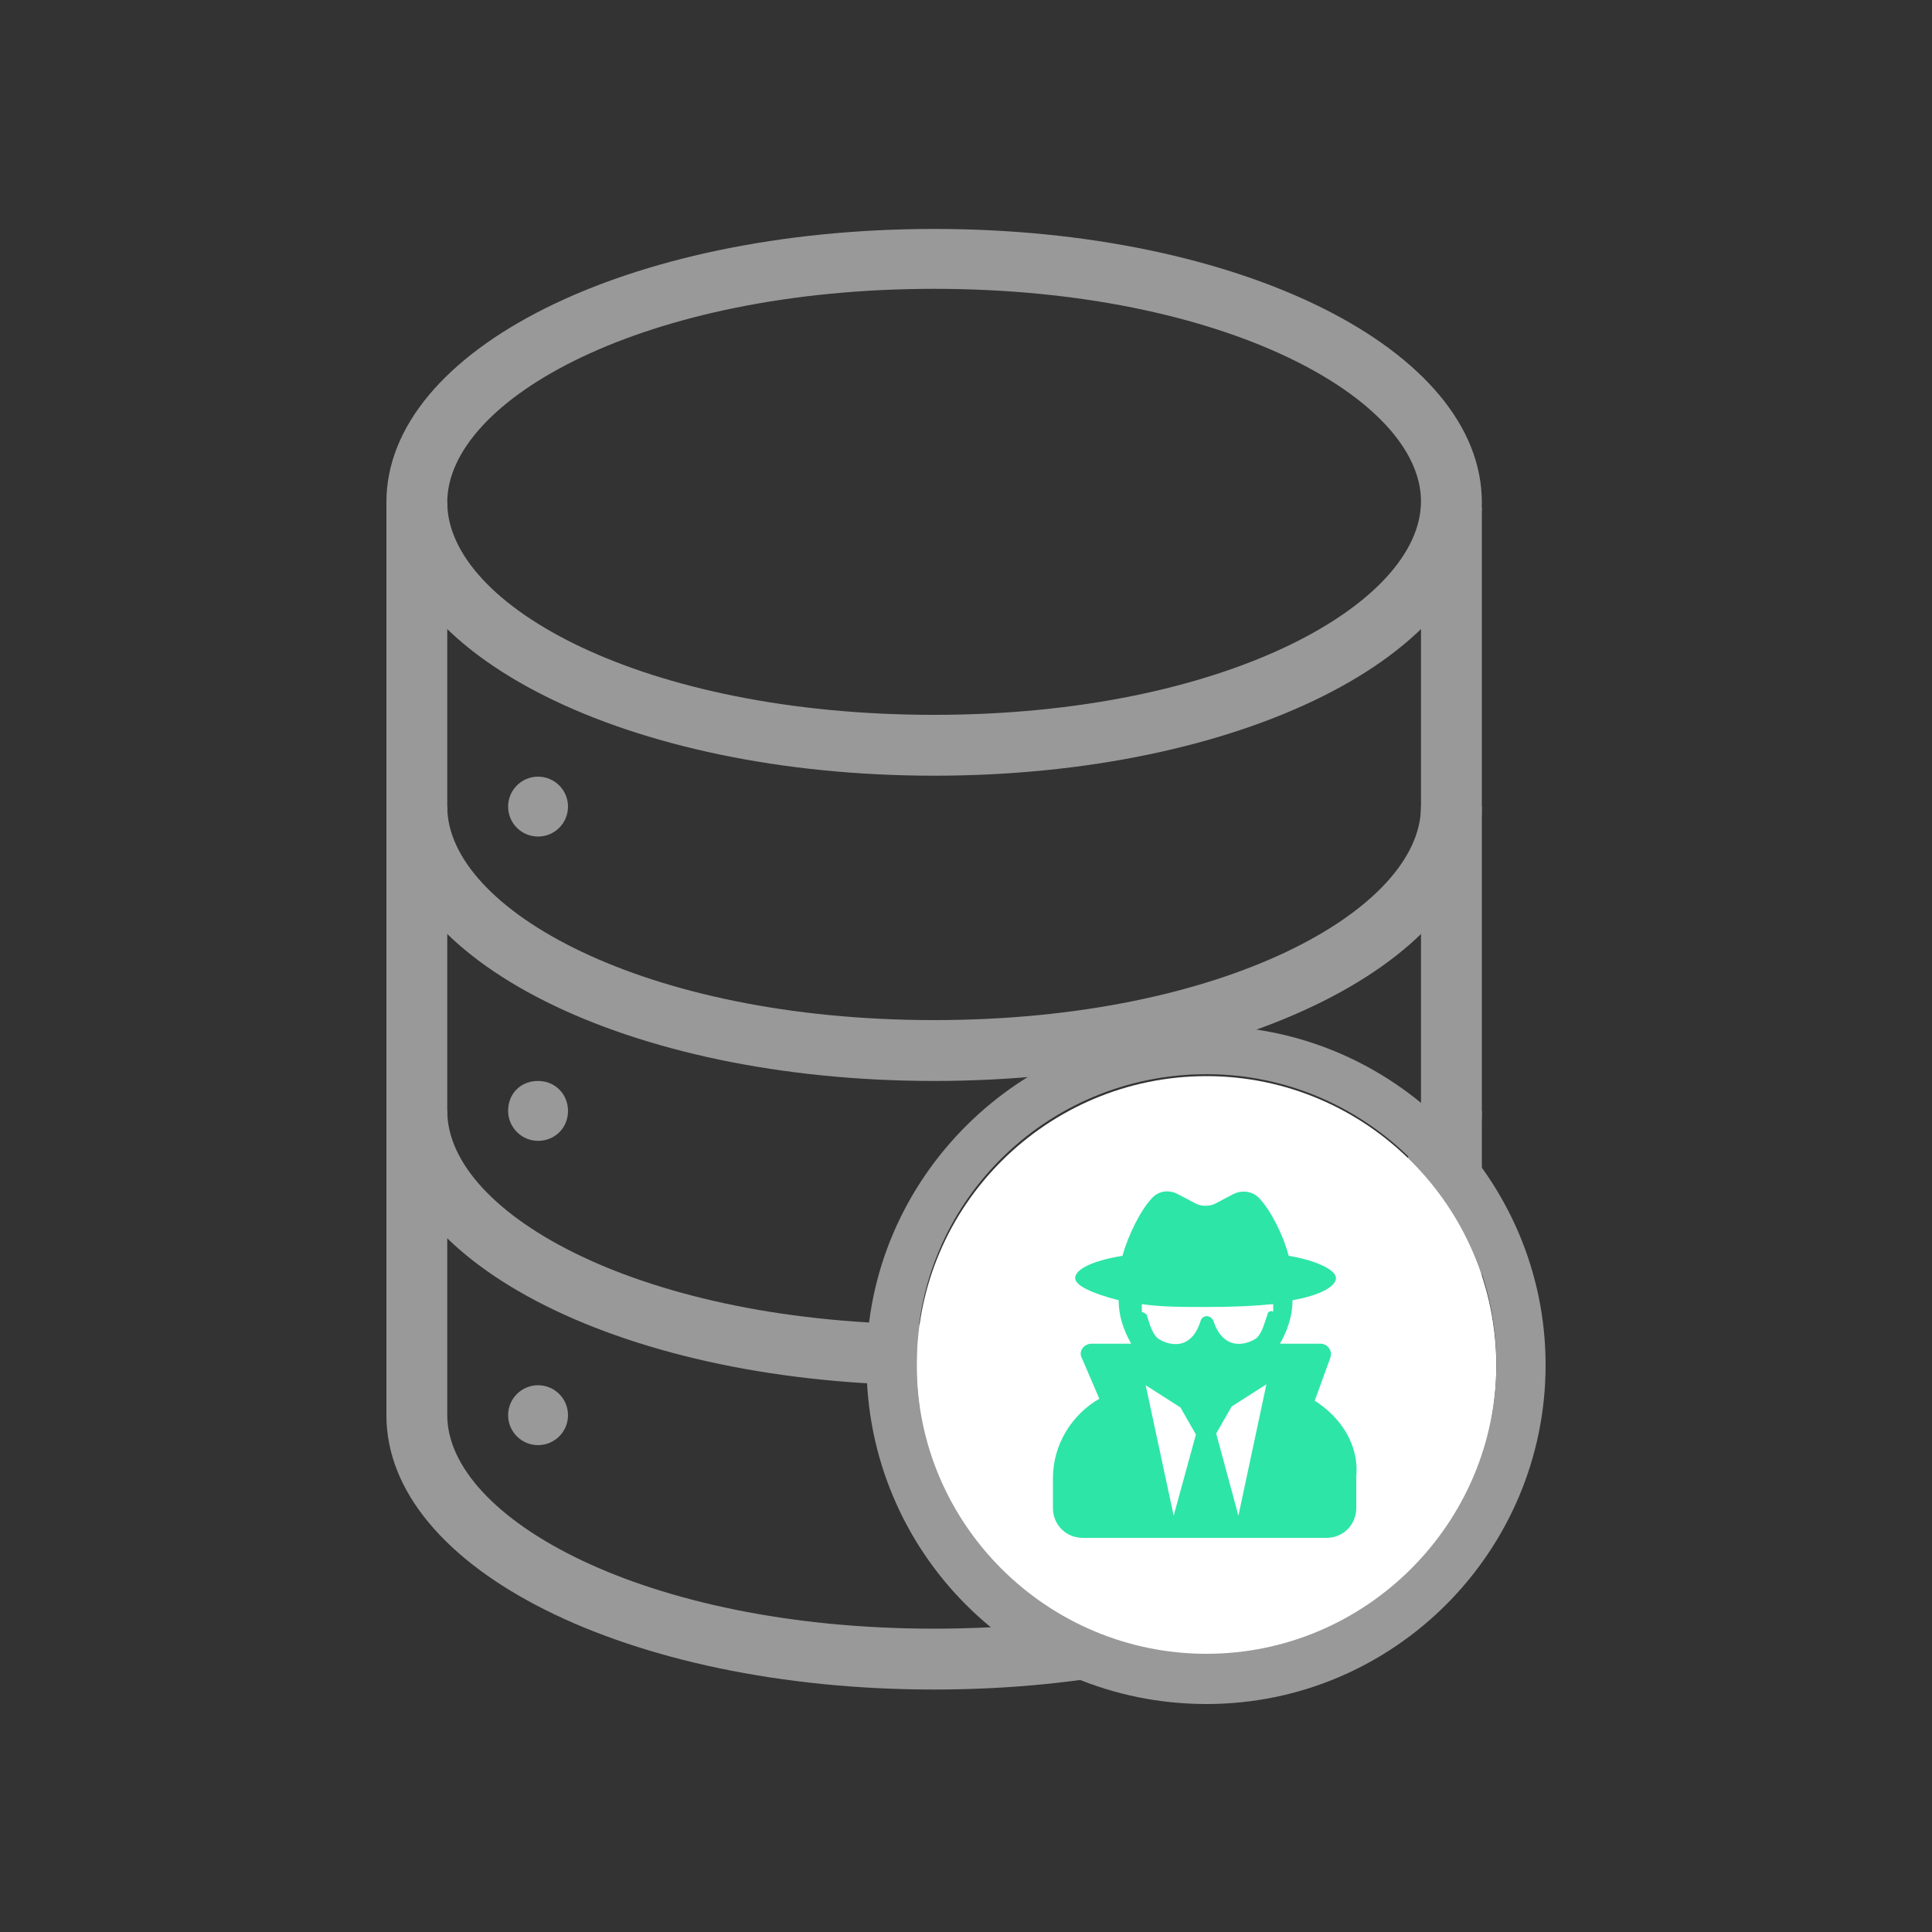
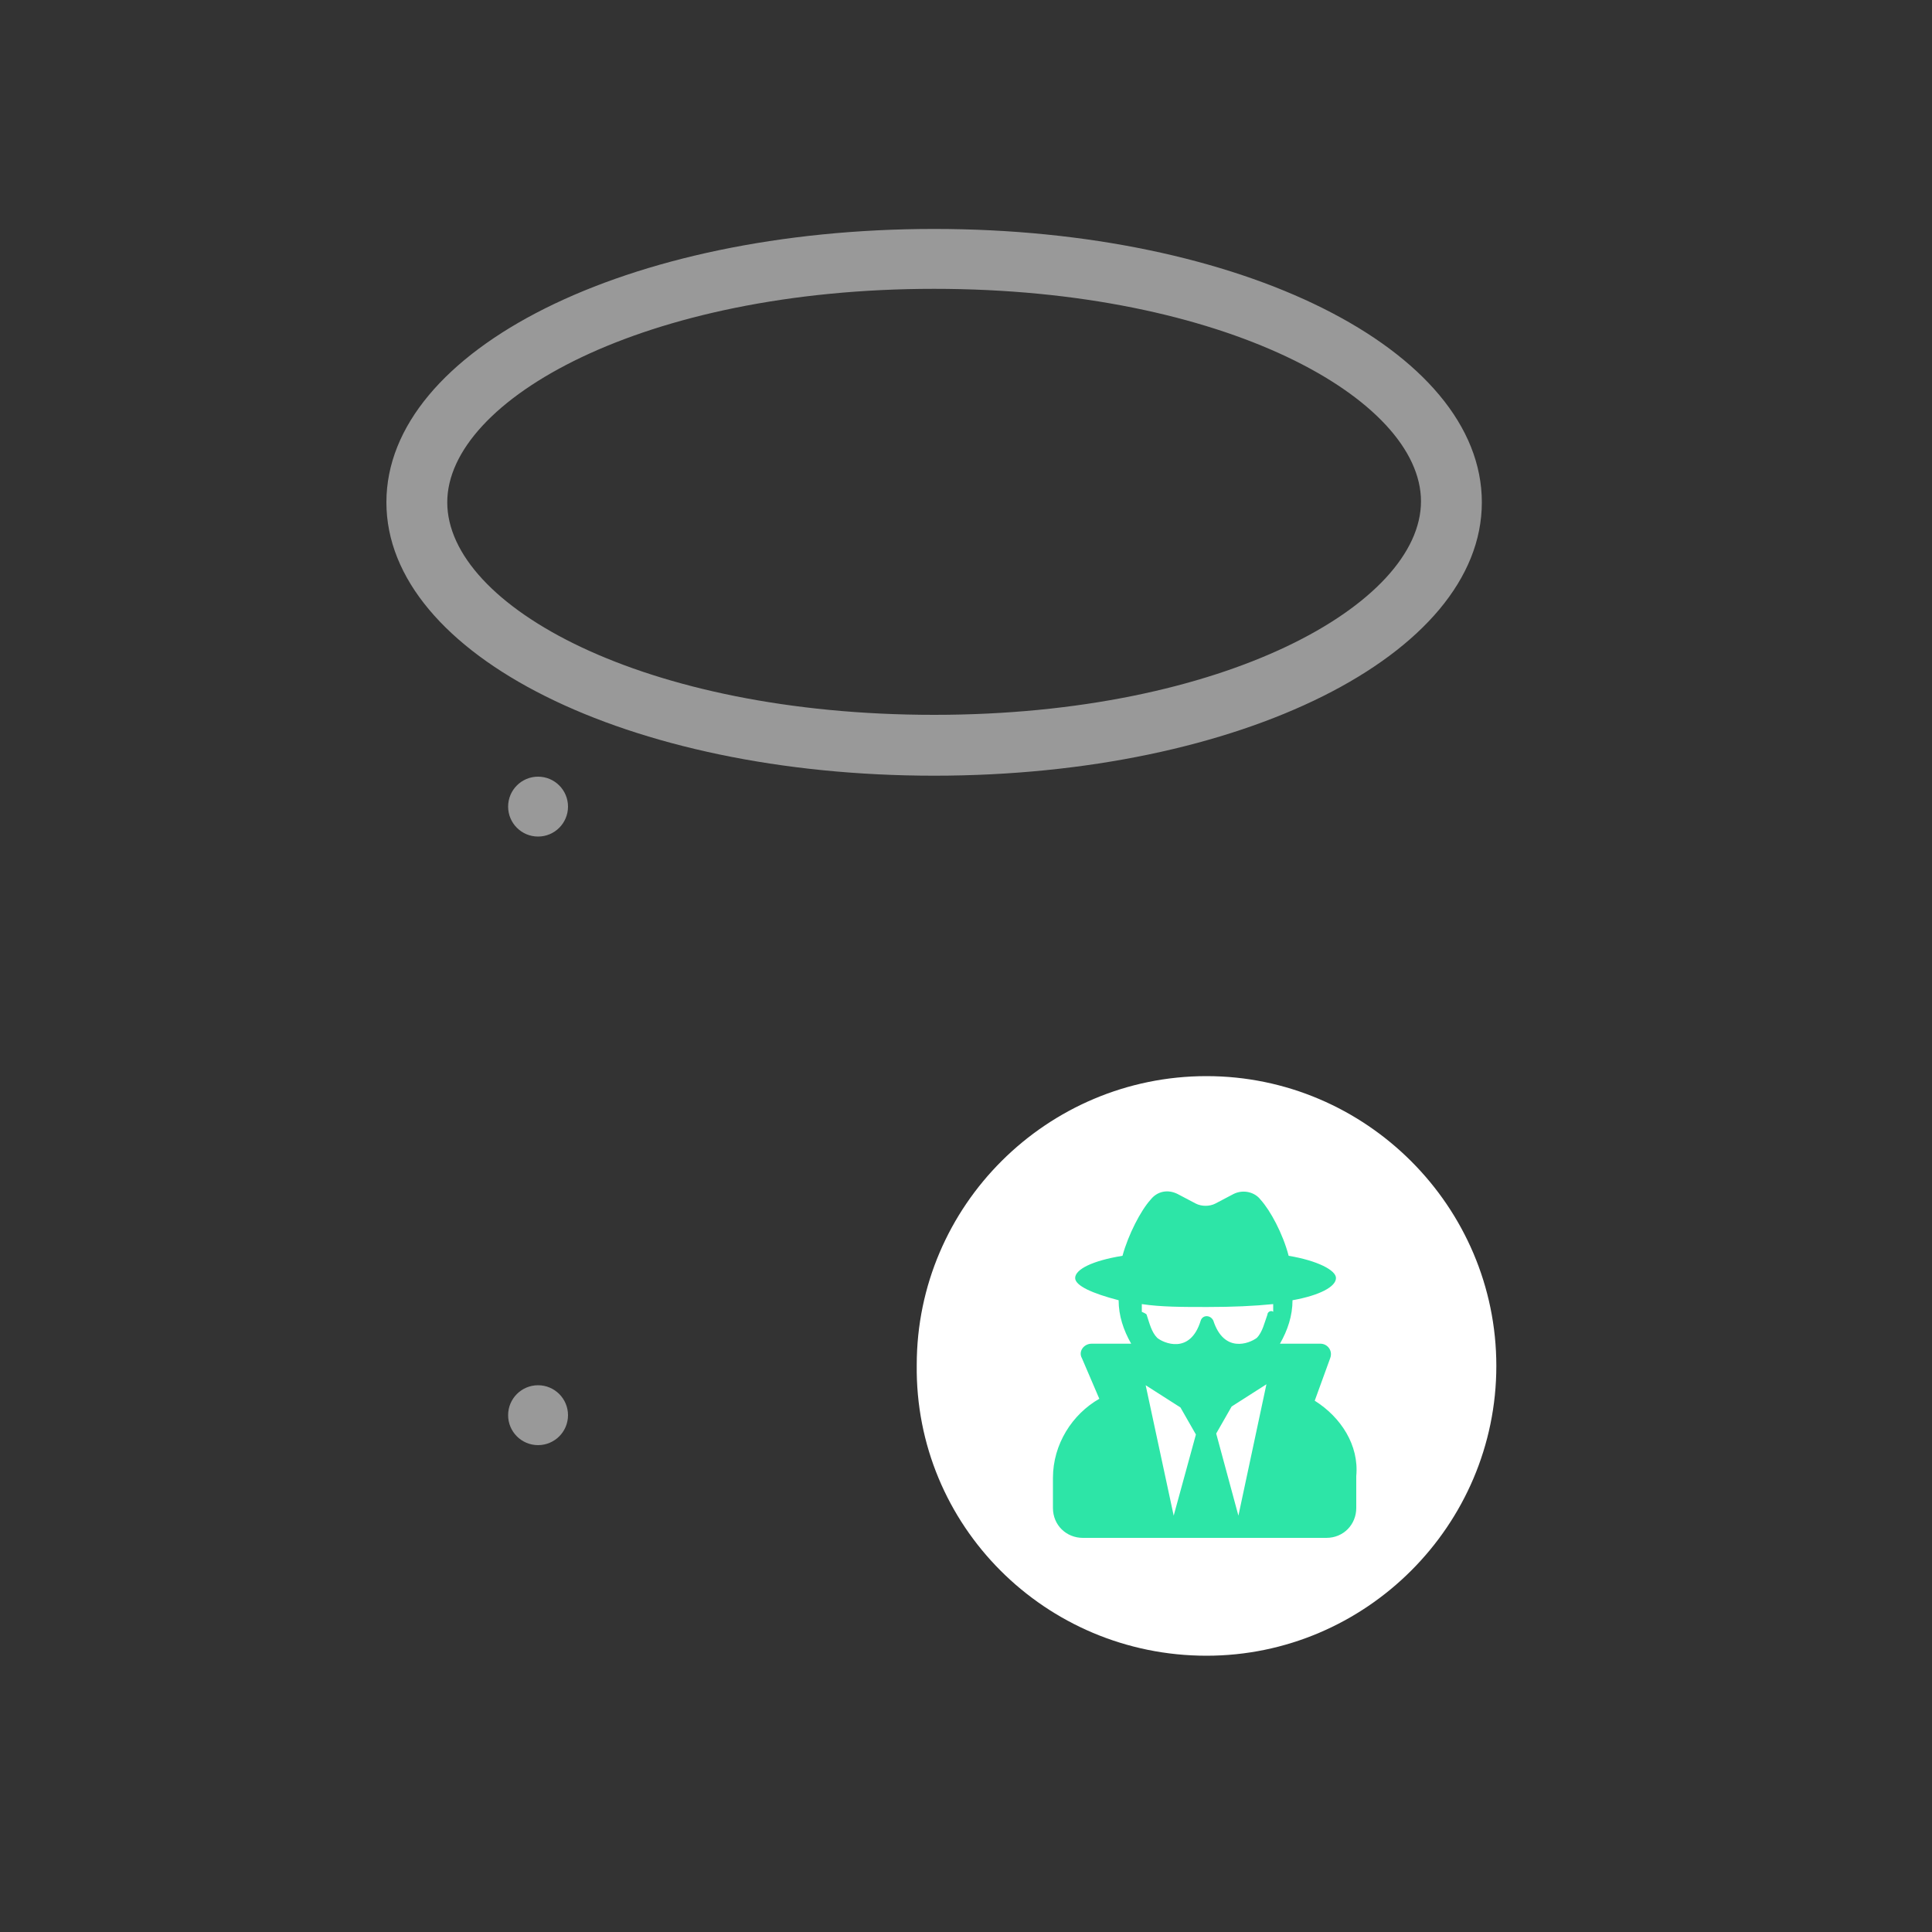
<svg xmlns="http://www.w3.org/2000/svg" version="1.1" id="Layer_1" x="0px" y="0px" viewBox="0 0 200 200" style="enable-background:new 0 0 200 200;" xml:space="preserve">
  <rect x="0" y="0" width="200" height="200" fill="#333333" stroke="none" />
  <style type="text/css">
	.st0{fill:#999999;}
	.st1{fill:#FFFFFF;}
	.st2{fill:#2DE5A7;}
</style>
  <g>
    <g>
      <path class="st0" d="M96.7,80.3C65,80.3,40,67.8,40,52s24.9-28.3,56.7-28.3s56.7,12.5,56.7,28.3S128.4,80.3,96.7,80.3z M96.7,29.9    c-30.1,0-50.4,11.5-50.4,22.1C46.3,62.7,66.6,74,96.7,74s50.4-11.5,50.4-22.1C147.1,41.3,126.8,29.9,96.7,29.9z" />
-       <path class="st0" d="M55.7,111.9c1.8,0,3.1,1.4,3.1,3.1c0,1.8-1.4,3.1-3.1,3.1s-3.1-1.4-3.1-3.1C52.6,113.2,53.9,111.9,55.7,111.9    z" />
      <circle class="st0" cx="55.7" cy="83.5" r="3.1" />
      <circle class="st0" cx="55.7" cy="146.5" r="3.1" />
-       <path class="st0" d="M96.7,174.9C65,174.9,40,162.4,40,146.5V52h6.3v94.5c0,10.6,20.3,22.1,50.4,22.1s50.4-11.5,50.4-22.1v-94h6.3    v94C153.4,162.4,128.4,174.9,96.7,174.9z" />
-       <path class="st0" d="M96.7,143.4C65,143.4,40,130.9,40,115h6.3c0,10.7,20.3,22.1,50.4,22.1s50.4-11.5,50.4-22.1h6.3    C153.4,130.9,128.4,143.4,96.7,143.4z" />
-       <path class="st0" d="M96.7,111.9C65,111.9,40,99.4,40,83.5h6.3c0,10.6,20.3,22.1,50.4,22.1s50.4-11.5,50.4-22.1h6.3    C153.4,99.4,128.4,111.9,96.7,111.9z" />
    </g>
    <g>
      <g>
        <path class="st1" d="M124.9,171.4c16.5,0,30-13.5,30-30s-13.5-30-30-30s-30,13.4-30,29.9C94.7,157.9,108.2,171.4,124.9,171.4z" />
-         <path class="st0" d="M124.9,176.4c19.4,0,35.1-15.8,35.1-35.1s-15.8-35.1-35.1-35.1S89.7,122,89.7,141.2     C89.7,160.6,105.3,176.4,124.9,176.4z M124.9,111.2c16.5,0,30,13.5,30,30s-13.5,30-30,30s-30-13.4-30-29.9     C94.7,124.7,108.2,111.2,124.9,111.2z" />
      </g>
    </g>
    <path class="st2" d="M136.1,145l1.6-4.4c0.3-0.8-0.3-1.5-1-1.5h-4.2c0.8-1.4,1.3-2.9,1.3-4.5l0,0c2.8-0.5,4.5-1.4,4.5-2.3   c0-0.8-1.9-1.8-4.9-2.3c-0.6-2.3-1.9-4.7-2.9-5.8c-0.6-0.8-1.8-1.1-2.8-0.6l-1.9,1c-0.6,0.3-1.4,0.3-2,0l-1.9-1   c-1-0.5-2.1-0.3-2.8,0.6c-1,1.1-2.3,3.6-2.9,5.8c-3.1,0.5-4.9,1.4-4.9,2.3c0,0.8,1.8,1.6,4.5,2.3l0,0c0,1.6,0.5,3.1,1.3,4.5H113   c-0.8,0-1.4,0.8-1,1.5l1.8,4.2c-2.8,1.6-4.8,4.7-4.8,8.2v3.1c0,1.8,1.4,3.1,3.1,3.1h25.2c1.8,0,3.1-1.4,3.1-3.1v-3.3   C140.7,149.6,138.8,146.7,136.1,145L136.1,145z M121.5,156.9l-2.9-13.5l3.6,2.3l1.6,2.8L121.5,156.9z M128.2,156.9l-2.3-8.5   l1.6-2.8l3.6-2.3L128.2,156.9z M131.2,136.1c-0.3,0.8-0.5,1.8-1.1,2.4c-0.8,0.6-3.4,1.6-4.5-1.8c-0.3-0.6-1.1-0.6-1.3,0   c-1.1,3.6-3.9,2.3-4.5,1.8c-0.6-0.6-0.8-1.5-1.1-2.4c0-0.1-0.5-0.3-0.5-0.3V135c2,0.3,4.2,0.3,6.8,0.3s4.8-0.1,6.8-0.3v0.8   C131.6,135.6,131.2,135.8,131.2,136.1z" />
  </g>
</svg>